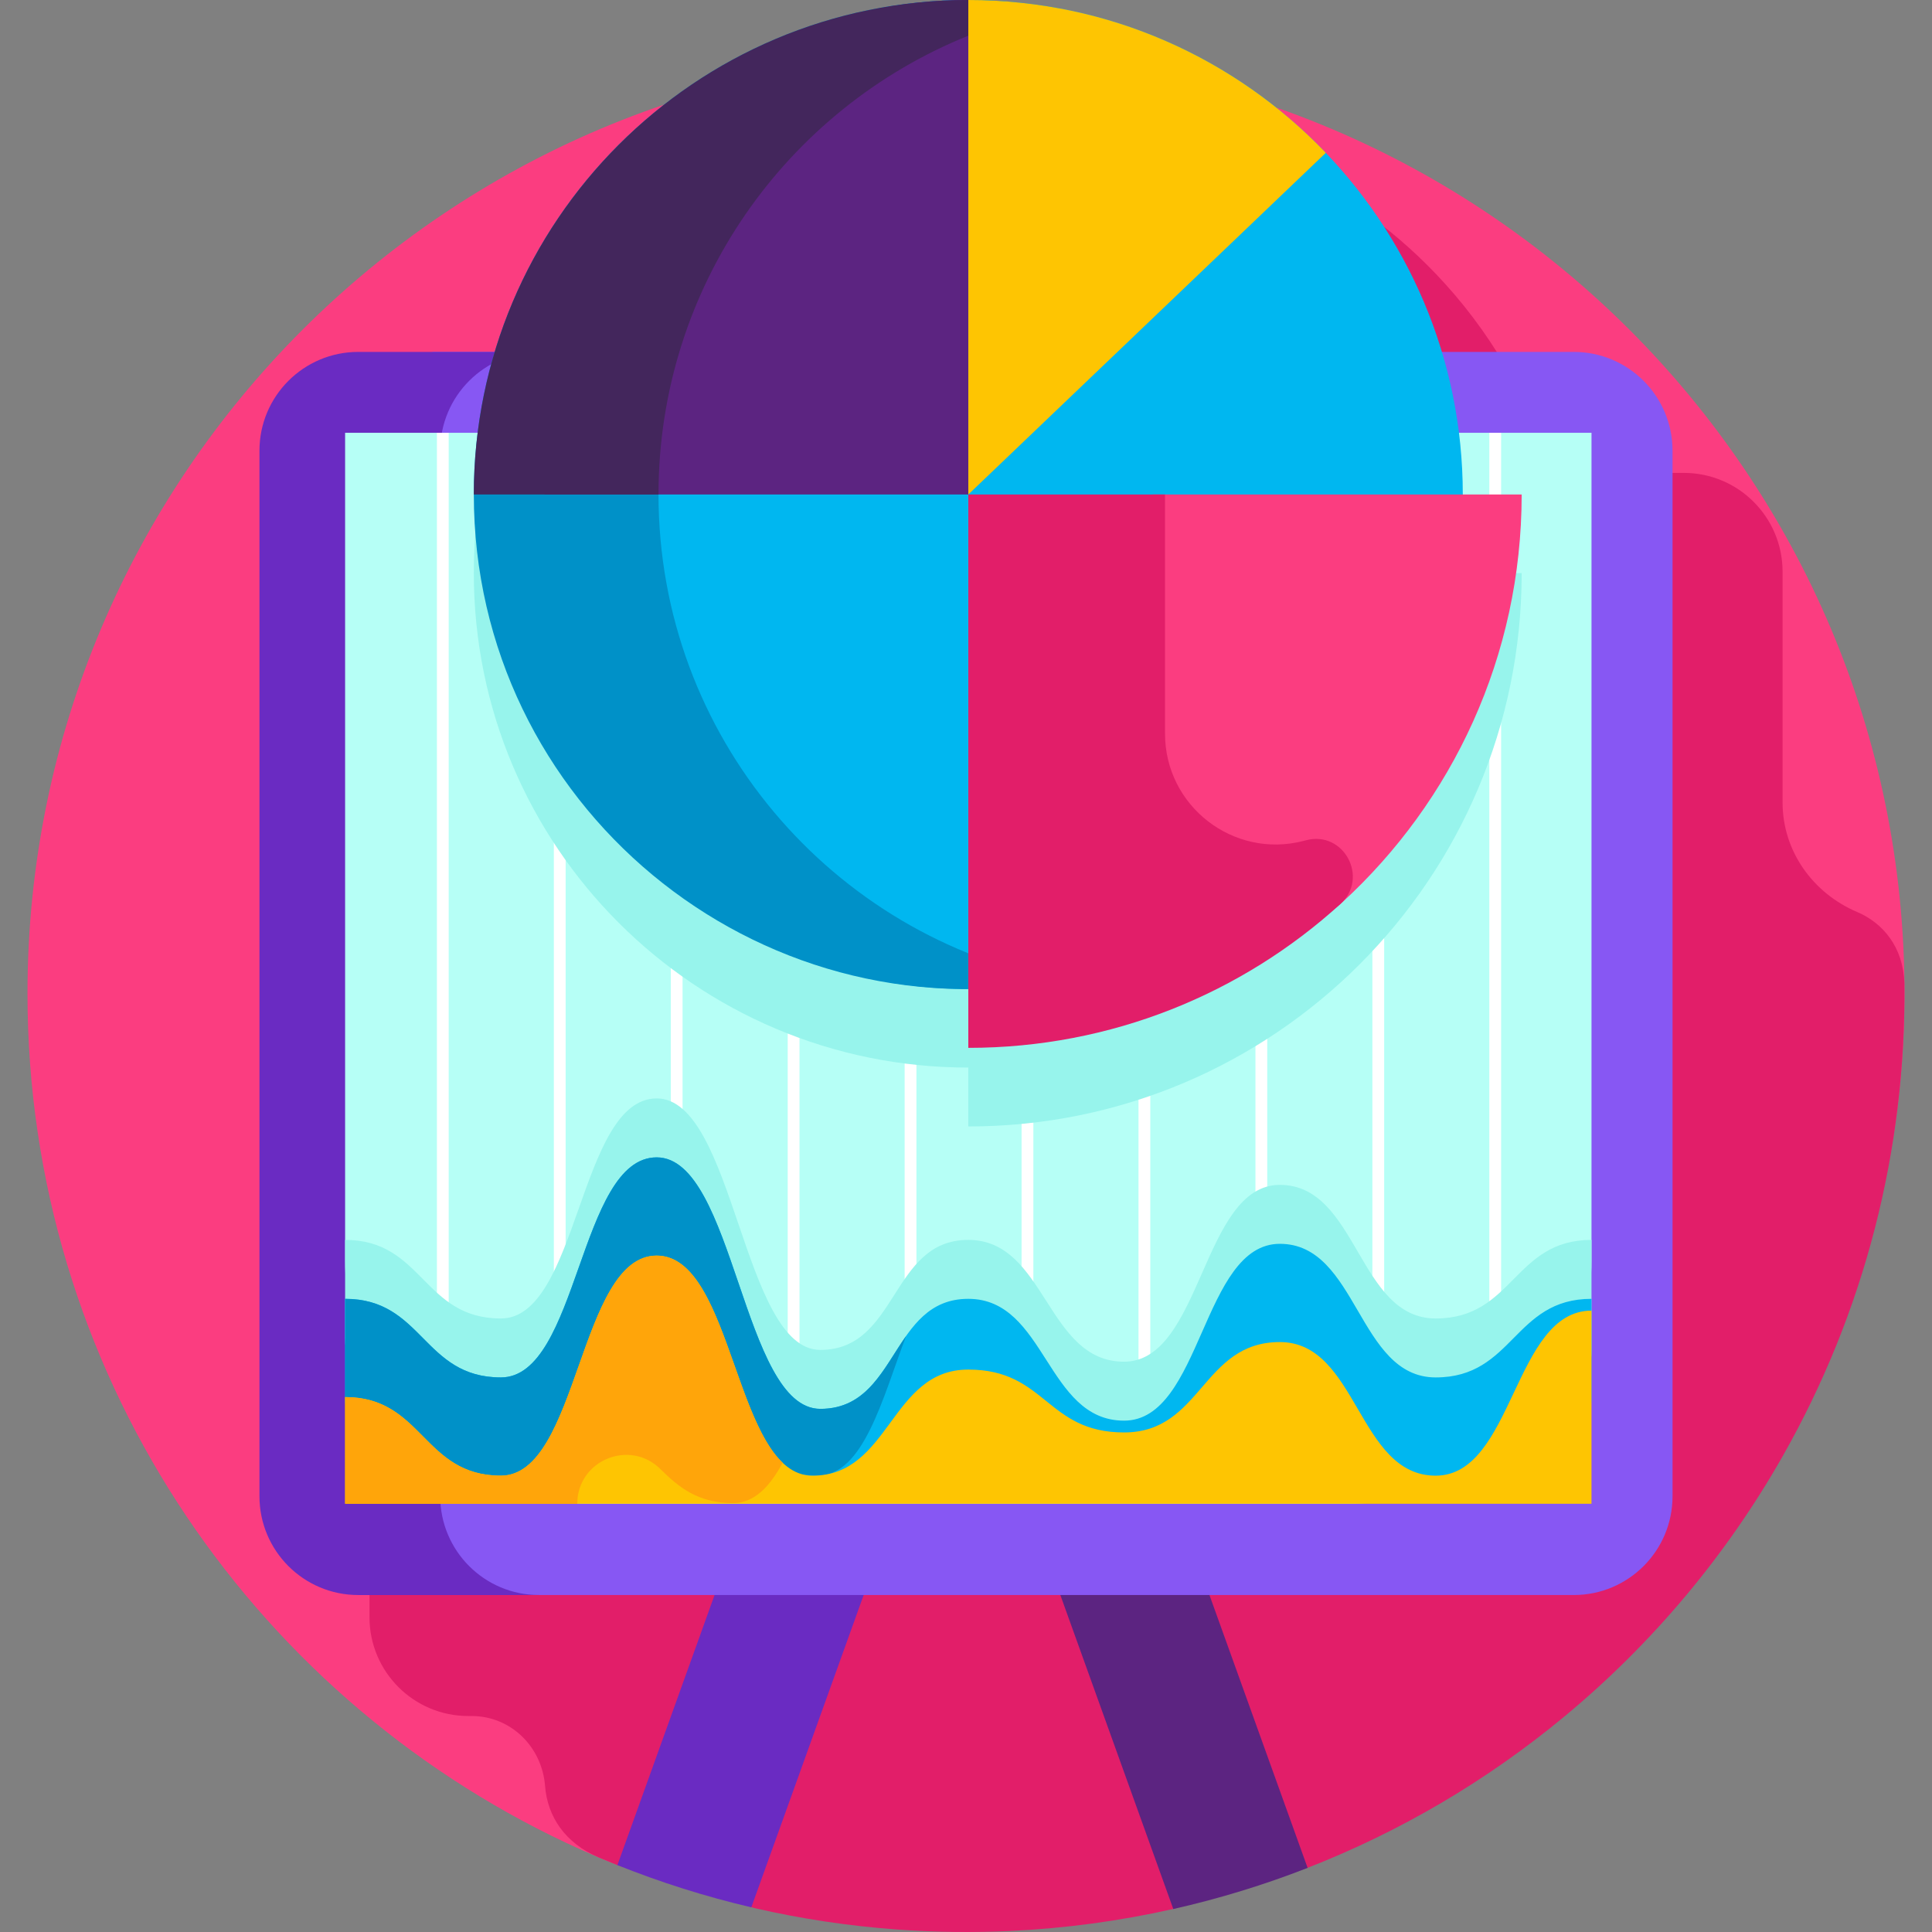
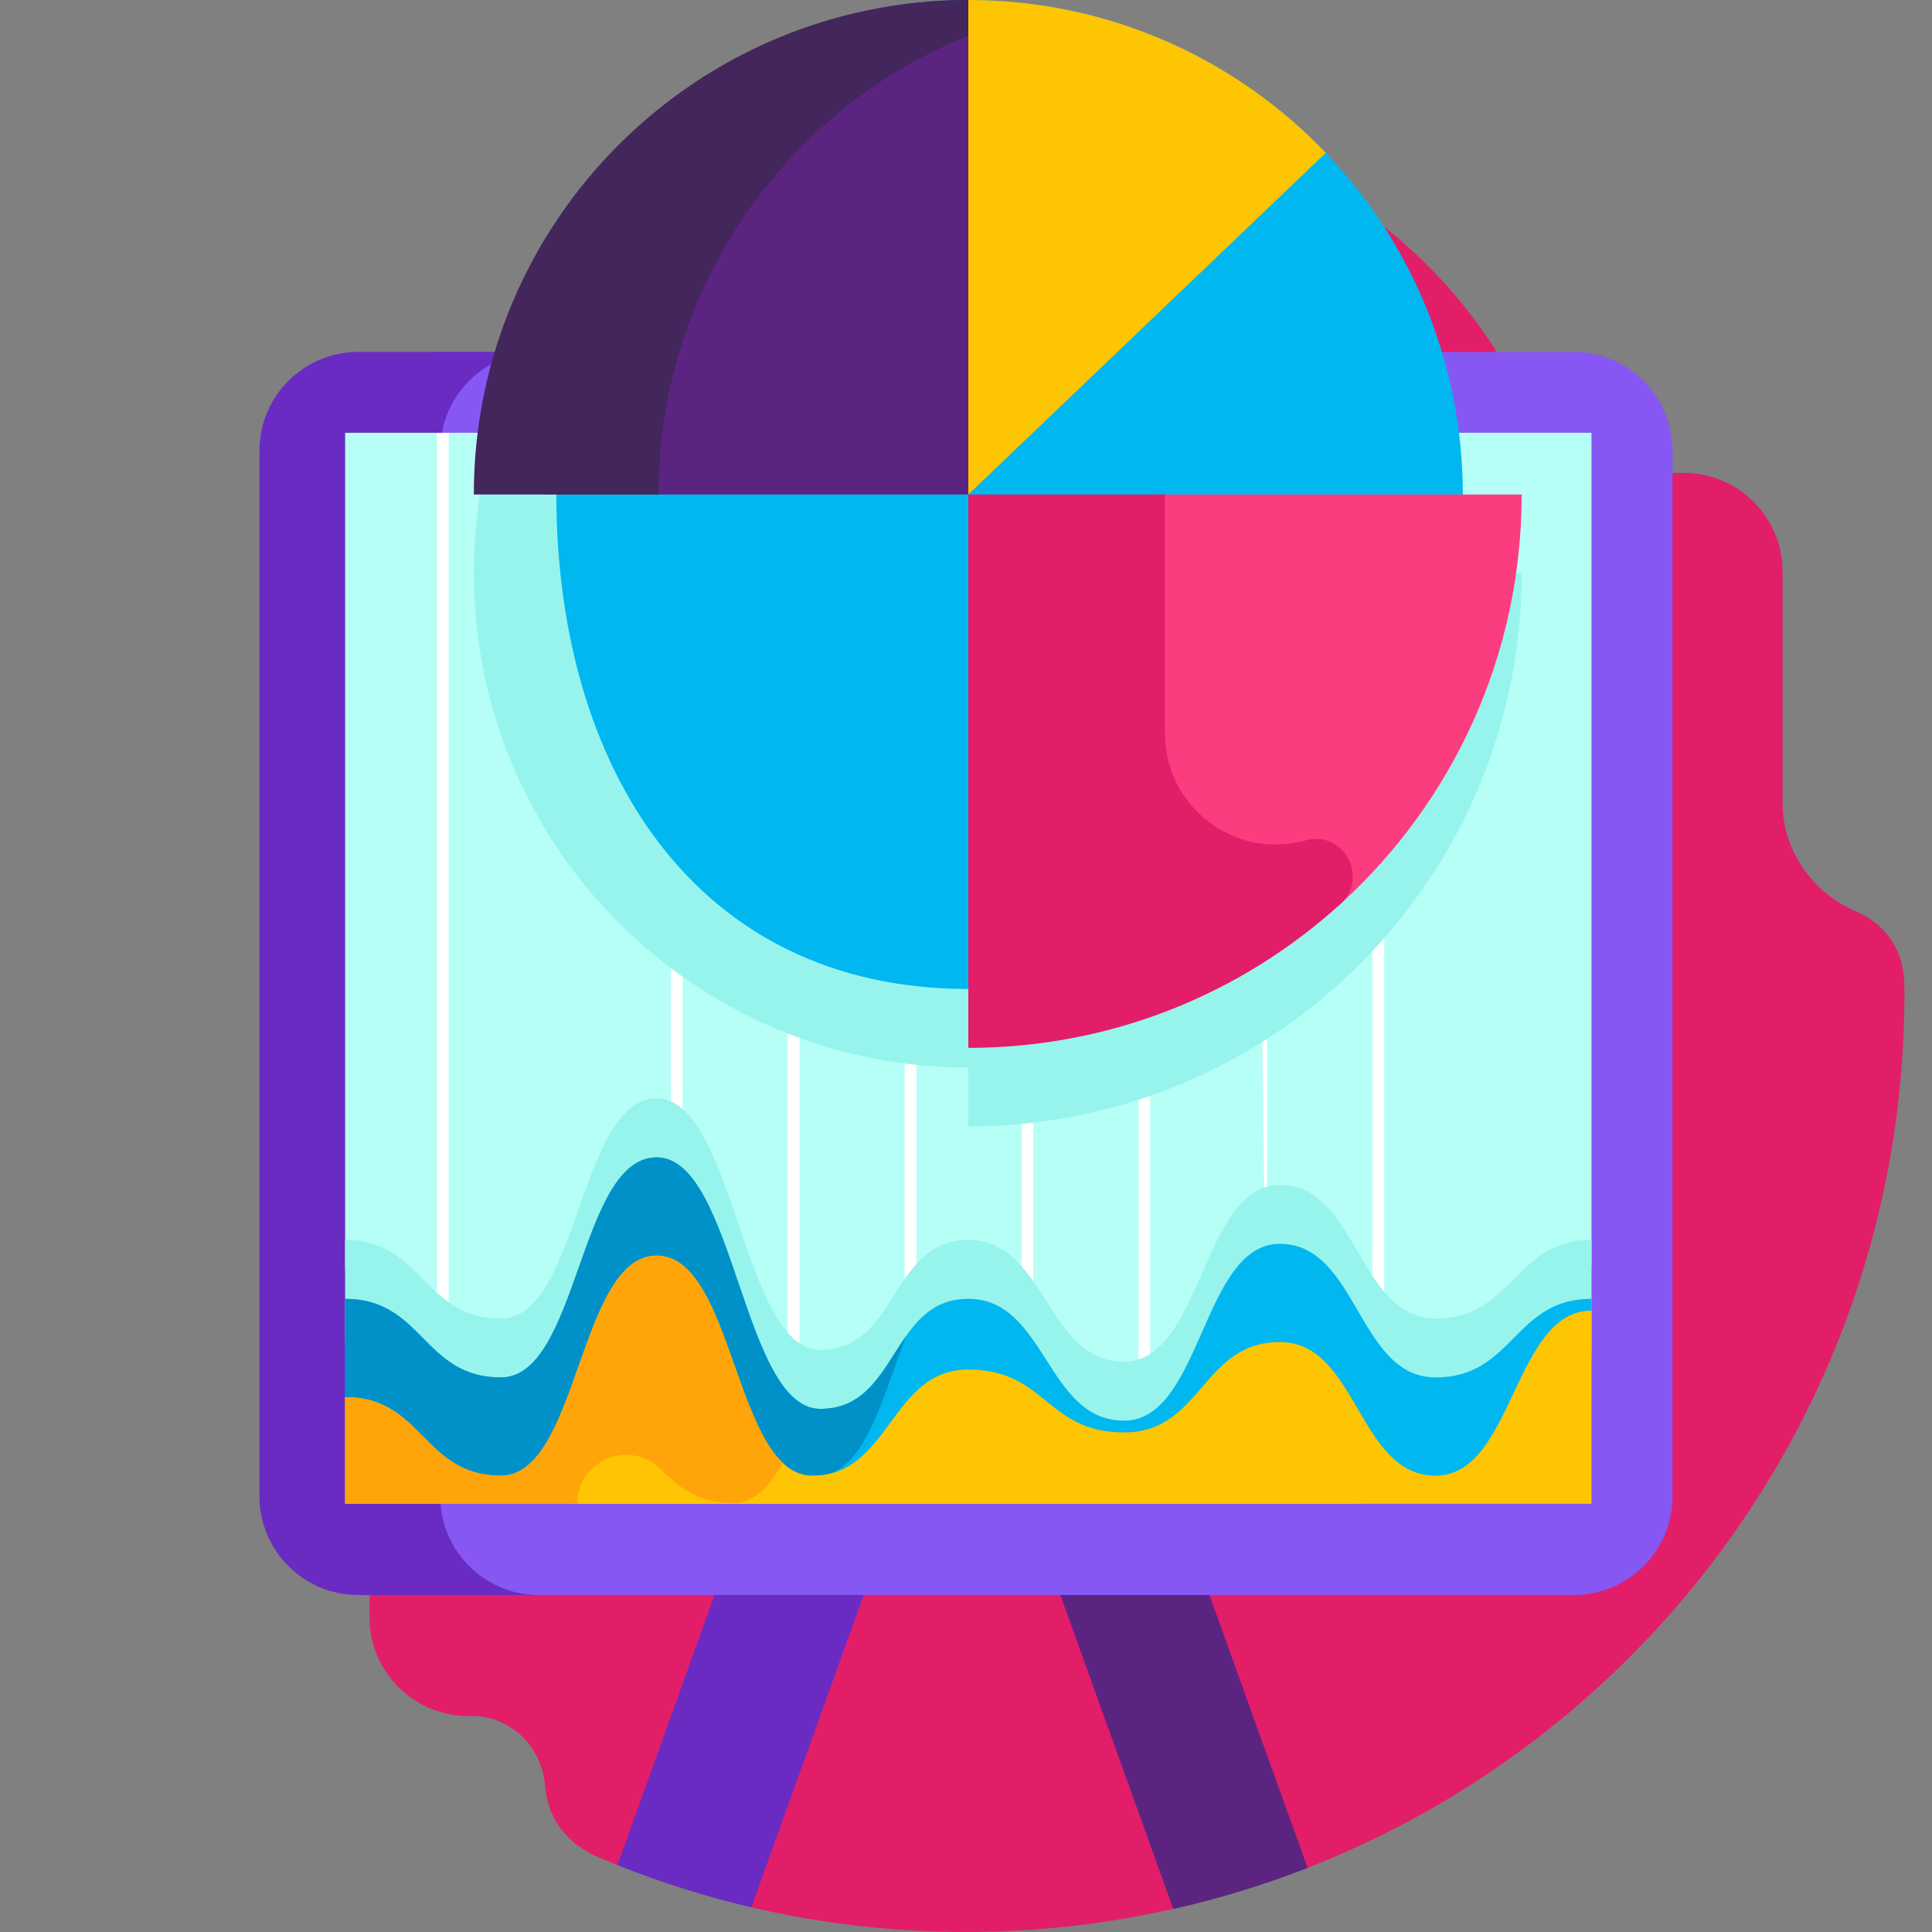
<svg xmlns="http://www.w3.org/2000/svg" id="Layer_1" enable-background="new 0 0 510.837 510.837" height="512" viewBox="0 0 510.837 510.837" width="512">
  <rect x="0" y="0" width="510.837" height="510.837" fill="#808080" stroke="none" />
  <g>
-     <path d="m503.568 262.696c0 137.049-112.139 238.755-249.189 238.755-34.464 0-66.249 2.369-96.077-10.329-2.86-1.218-5.693-2.487-8.497-3.808-84.234-39.675-142.537-125.338-142.537-224.618 0-137.049 111.1-248.15 248.15-248.15s248.15 111.1 248.15 248.15z" fill="#fb3d80" />
    <path d="m267.085 510.565c14.566-.678 28.999-2.629 43.141-5.82 6.383-1.44 8.497-9.261 14.747-11.203 5.581-1.734 15.313 2.46 20.766.33 24.376-9.52 47.37-22.969 68.062-40.144 23.077-19.154 42.622-42.411 57.527-68.651 21.645-38.104 32.69-80.939 32.206-125.161-.299-9.486-5.647-15.868-12.488-18.776-11.765-5.002-19.718-16.164-19.718-28.948v-61.035c0-14.426-11.695-26.121-26.121-26.121h-34.863c-6.006-19.976-16.653-37.941-30.699-52.634l.001-.001c-24.411-25.547-58.285-40.413-94.523-40.413-59.102 0-109.036 39.219-125.22 93.048h-36.083c-14.426 0-26.121 11.695-26.121 26.121v276.45c0 14.426 11.695 26.121 26.121 26.121h.892c10.364 0 18.608 8.153 19.406 18.487.629 8.133 5.313 15.124 14.188 18.902 1.637.697 3.285 1.377 4.94 2.038 5.671 2.267 13.567-1.007 19.363.826 6.415 2.029 10.736 9.116 17.134 10.584l-.002.006c12.154 2.786 24.649 4.675 37.41 5.604l.001-.002c10.433.759 20.367.834 29.933.392z" fill="#e21e69" />
    <g>
      <g>
        <path d="m310.229 504.759c12.203-2.751 24.066-6.397 35.515-10.873l-71.687-199.283h-39.426z" fill="#5c2481" />
      </g>
      <g>
        <path d="m163.247 493.15c11.41 4.568 23.236 8.316 35.41 11.165l75.438-209.713h-39.426z" fill="#6a2bc2" />
      </g>
      <g>
        <path d="m416.112 93.048h-301.806v328.692h301.806c14.426 0 26.121-11.695 26.121-26.121v-276.45c0-14.426-11.695-26.121-26.121-26.121z" fill="#8757f3" />
      </g>
      <path d="m116.398 395.619v-276.45c0-14.426 11.695-26.121 26.121-26.121h-47.794c-14.426 0-26.121 11.695-26.121 26.121v276.45c0 14.426 11.695 26.121 26.121 26.121h47.794c-14.427 0-26.121-11.694-26.121-26.121z" fill="#6a2bc2" />
      <g>
        <path d="m356.534 397.614h-201.011c-35.496 0-64.272-28.776-64.272-64.272v-218.916h329.556v218.916c-.001 35.496-28.776 64.272-64.273 64.272z" fill="#b6fff6" />
      </g>
      <g>
        <path d="m115.522 114.426v269.204c.677.539 1.361 1.068 2.059 1.58h1.058v-270.784z" fill="#fff" />
        <g>
-           <path d="m146.441 114.362h3.117v270.849h-3.117z" fill="#fff" />
-         </g>
-         <path d="m396.904 114.426h-3.117v270.784h.688c.825-.604 1.634-1.228 2.429-1.87z" fill="#fff" />
+           </g>
        <g>
          <path d="m301.032 114.362h3.117v270.849h-3.117z" fill="#fff" />
        </g>
        <g>
-           <path d="m331.951 114.362h3.117v270.849h-3.117z" fill="#fff" />
+           <path d="m331.951 114.362h3.117v270.849z" fill="#fff" />
        </g>
        <g>
          <path d="m362.869 114.362h3.117v270.849h-3.117z" fill="#fff" />
        </g>
        <g>
          <path d="m270.113 114.362h3.117v270.849h-3.117z" fill="#fff" />
        </g>
        <g>
          <path d="m239.195 114.362h3.117v270.849h-3.117z" fill="#fff" />
        </g>
        <g>
          <path d="m208.277 114.362h3.117v270.849h-3.117z" fill="#fff" />
        </g>
        <g>
          <path d="m177.359 114.362h3.117v270.849h-3.117z" fill="#fff" />
        </g>
      </g>
      <g>
        <path d="m386.775 151.527c0-72.21-58.537-130.747-130.747-130.747s-130.746 58.537-130.746 130.747 58.537 130.747 130.747 130.747v15.569c80.808 0 146.315-65.508 146.315-146.315h-15.569z" fill="#97f4ec" />
      </g>
      <g>
        <path d="m91.251 327.838c20.596 0 20.596 20.78 41.192 20.78 20.594 0 20.594-58.184 41.188-58.184 20.596 0 22.674 66.496 43.271 66.496s18.519-29.092 39.116-29.092c20.598 0 20.598 32.209 41.195 32.209s20.597-46.755 41.194-46.755c20.6 0 20.6 35.326 41.2 35.326s20.6-20.78 41.2-20.78v18.702 10.511c0 13.795-11.183 24.978-24.978 24.978h-276.166c-15.691 0-28.412-12.72-28.412-28.412v-10.194z" fill="#97f4ec" />
      </g>
      <g>
        <path d="m386.775 130.747c0 72.21-58.537 130.747-130.747 130.747s-108.928-58.538-108.928-130.747 36.719-130.747 108.928-130.747 130.747 58.537 130.747 130.747z" fill="#00b7f0" />
      </g>
      <g>
-         <path d="m174.114 130.747c0-63.864 45.792-117.024 106.33-128.461-7.91-1.495-16.07-2.286-24.416-2.286-72.209 0-130.747 58.537-130.747 130.747 0 81.68 74.278 143.742 155.163 128.461-60.538-11.437-106.33-64.597-106.33-128.461z" fill="#0091c8" />
-       </g>
+         </g>
      <g>
        <path d="m256.028 0v130.747l94.523-90.334c-23.805-24.902-57.352-40.413-94.523-40.413z" fill="#fec502" />
      </g>
      <g>
        <path d="m143.983 130.747h112.045v-130.747c-72.209 0-112.045 58.537-112.045 130.747z" fill="#5c2481" />
      </g>
      <g>
        <path d="m256.028 9.436v-9.436c-72.209 0-130.747 58.537-130.747 130.747h48.833c0-54.945 33.895-101.965 81.914-121.311z" fill="#43265c" />
      </g>
      <g>
        <path d="m304.785 130.747v85.862c0 26.003 30.912 39.583 50.081 22.014 29.181-26.745 47.477-65.172 47.477-107.876z" fill="#fb3d80" />
      </g>
      <g>
        <path d="m308.04 193.986v-63.239h-52.012v146.315c37.889 0 72.409-14.404 98.393-38.034 7.618-6.928.889-19.481-9.07-16.861-.243.064-.486.127-.73.19-18.528 4.773-36.581-9.238-36.581-28.371z" fill="#e21e69" />
      </g>
      <g>
        <path d="m91.251 343.423c20.596 0 20.596 20.78 41.192 20.78 20.594 0 20.594-58.184 41.188-58.184 20.596 0 22.674 66.496 43.271 66.496s18.519-29.092 39.116-29.092c20.598 0 20.598 32.209 41.195 32.209s20.597-46.755 41.194-46.755c20.6 0 20.6 35.326 41.2 35.326s20.6-20.78 41.2-20.78v8.393 17.581c0 12.714-10.307 23.021-23.021 23.021h-283.515c-12.714 0-23.021-10.307-23.021-23.021v-25.974z" fill="#00b7f0" />
      </g>
      <g>
        <g>
          <path d="m174.956 369.398c20.596 0 20.596 20.78 41.192 20.78 12.166 0 17.145-20.303 23.428-36.923-5.981 8.443-10.113 19.26-22.675 19.26-20.596 0-22.674-66.496-43.271-66.496-20.594 0-20.594 58.184-41.188 58.184-20.596 0-20.596-20.78-41.192-20.78v25.975c0 12.714 10.307 23.021 23.021 23.021h60.684v-23.021z" fill="#0091c8" />
        </g>
      </g>
      <g>
        <path d="m91.251 369.398c20.596 0 20.596 20.78 41.192 20.78 20.594 0 20.594-58.184 41.188-58.184 20.596 0 20.596 58.184 41.193 58.184s20.597-28.053 41.193-28.053c20.598 0 20.598 16.624 41.195 16.624s20.597-23.897 41.194-23.897c20.6 0 20.6 35.326 41.2 35.326s20.6-43.638 41.2-43.638v51.074h-329.555z" fill="#fec502" />
      </g>
      <g>
        <g>
          <path d="m152.633 397.614c0-11.485 13.861-17.243 22.014-9.154 4.717 4.68 9.823 8.968 19.179 8.968 5.629 0 9.718-4.352 13.111-10.67-13.153-12.46-15.742-54.763-33.305-54.763-20.594 0-20.594 58.184-41.188 58.184-20.596 0-20.596-20.78-41.192-20.78v28.216h61.381z" fill="#ffa50a" />
        </g>
      </g>
    </g>
  </g>
</svg>